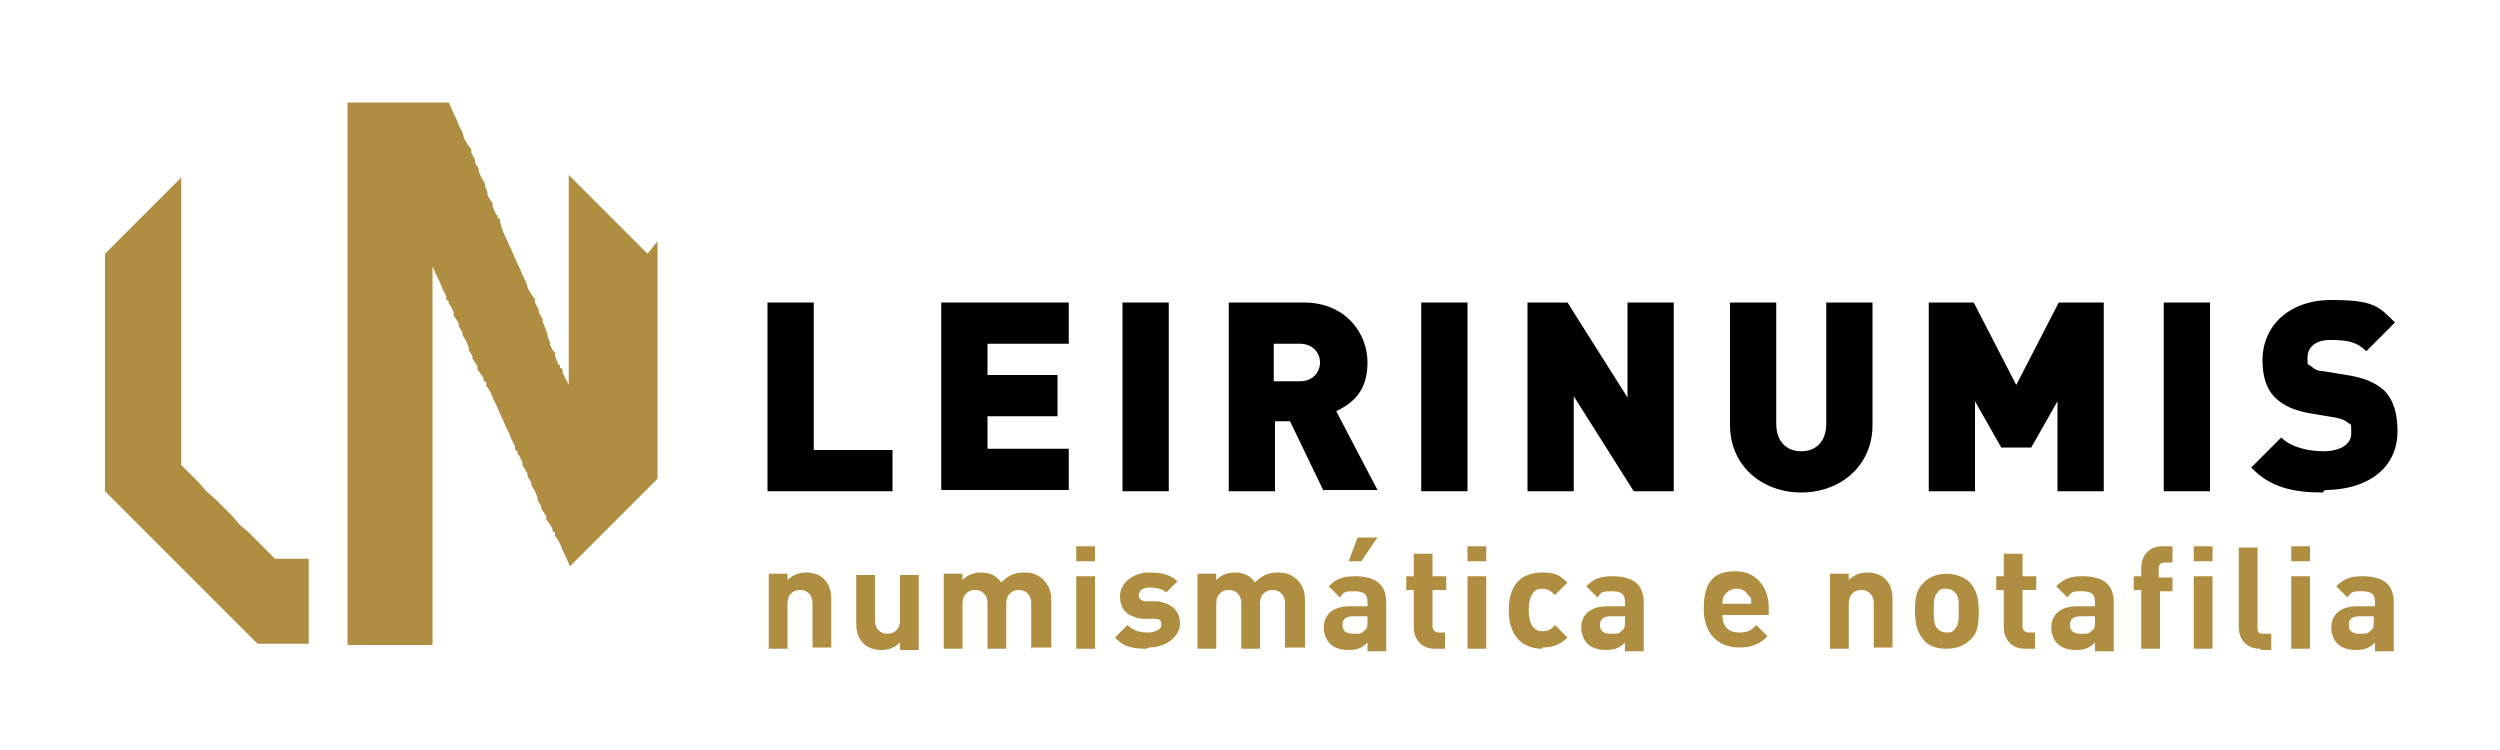
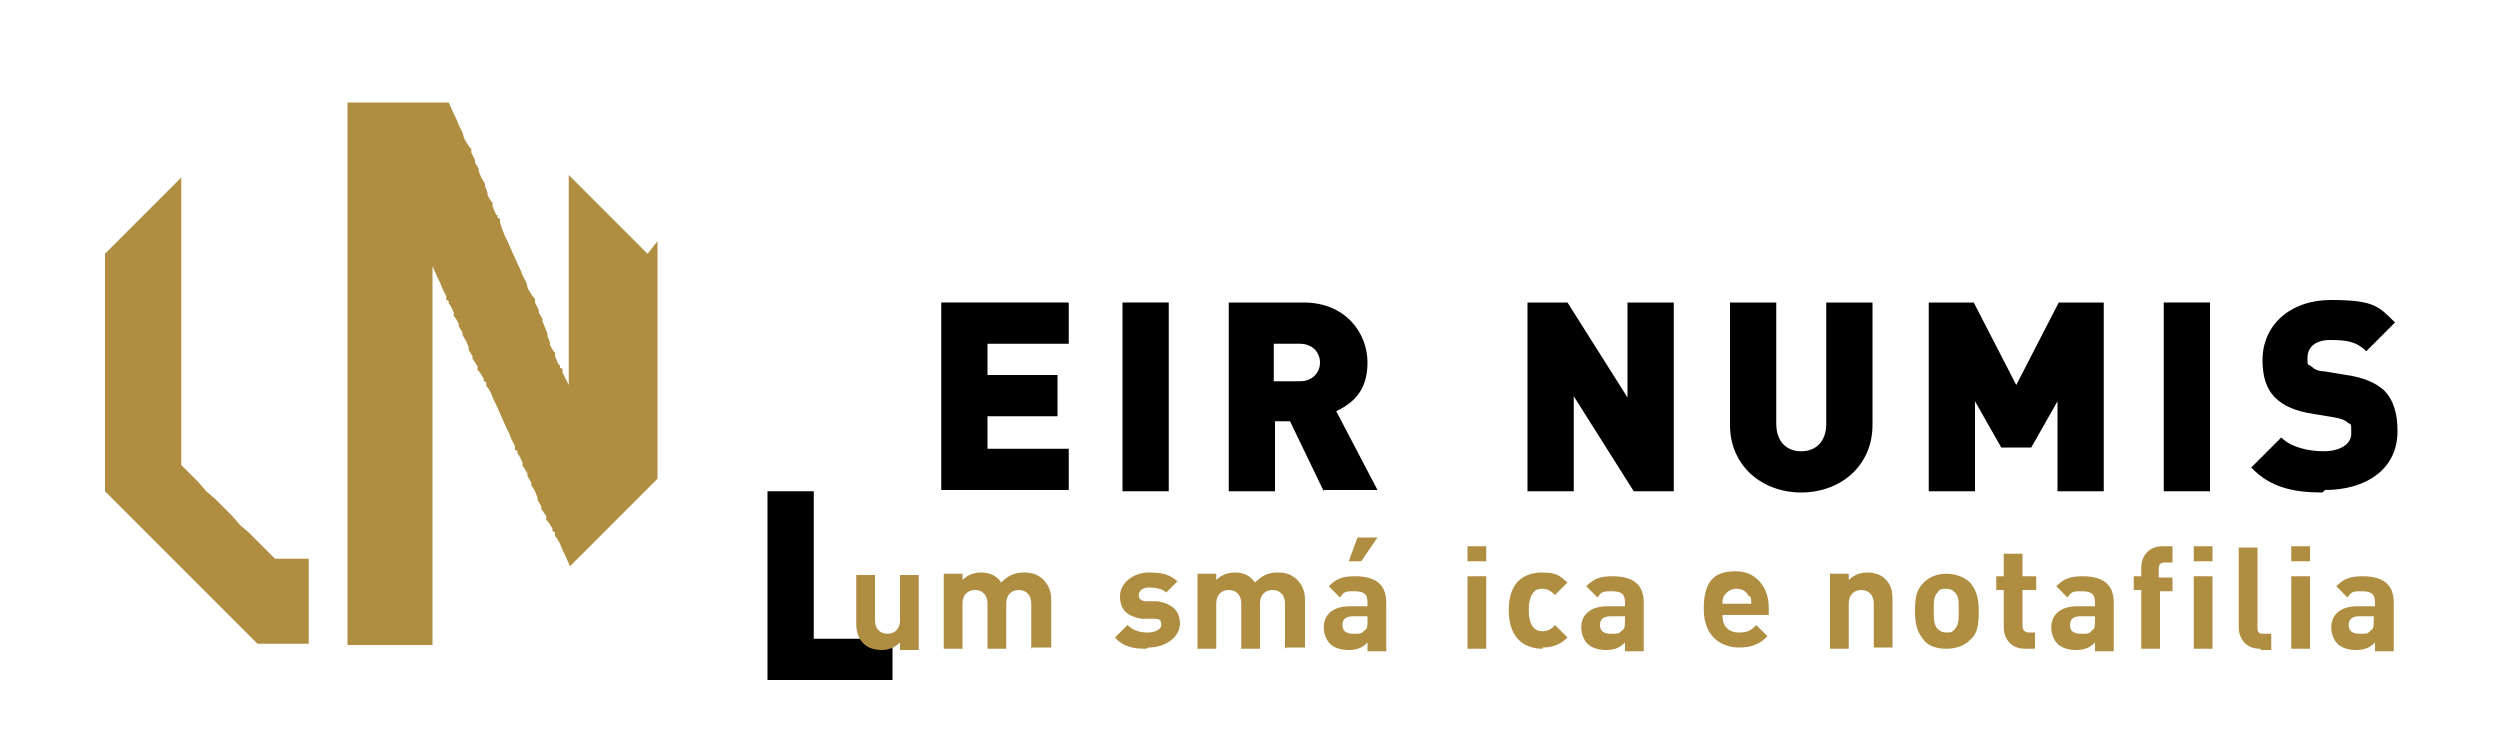
<svg xmlns="http://www.w3.org/2000/svg" id="Camada_1" baseProfile="tiny" version="1.2" viewBox="0 0 200 60">
  <g>
-     <path d="M61.4,39.3v-15.1h3.7v11.8h6.3v3.3h-10Z" />
+     <path d="M61.4,39.3h3.7v11.8h6.3v3.3h-10Z" />
    <path d="M75.3,39.3v-15.1h10.2v3.3h-6.5v2.5h5.6v3.3h-5.6v2.6h6.5v3.3h-10.2Z" />
    <path d="M89.8,39.3v-15.1h3.7v15.1h-3.7Z" />
    <path d="M105.9,39.3l-2.7-5.6h-1.2v5.6h-3.7v-15.1h6c3.3,0,5.1,2.4,5.1,4.8s-1.3,3.3-2.5,3.9l3.3,6.3h-4.3ZM104,27.5h-2.1v3h2.1c1,0,1.6-.7,1.6-1.5s-.6-1.5-1.6-1.5Z" />
-     <path d="M113.7,39.3v-15.1h3.7v15.1h-3.7Z" />
    <path d="M130.7,39.3l-4.8-7.6v7.6h-3.7v-15.1h3.2l4.8,7.6v-7.6h3.7v15.1h-3.2Z" />
    <path d="M144.1,39.4c-3.1,0-5.7-2.1-5.7-5.4v-9.8h3.7v9.7c0,1.4.8,2.2,2,2.2s2-.8,2-2.2v-9.7h3.7v9.8c0,3.3-2.6,5.4-5.7,5.4Z" />
    <path d="M164.6,39.3v-7.2l-2.1,3.7h-2.4l-2.1-3.7v7.2h-3.7v-15.1h3.6l3.4,6.6,3.4-6.6h3.6v15.1h-3.7Z" />
    <path d="M173.1,39.3v-15.1h3.7v15.1h-3.7Z" />
    <path d="M185.8,39.4c-2.3,0-4.2-.4-5.7-2l2.4-2.4c.8.8,2.2,1.1,3.4,1.1s2.2-.5,2.2-1.4,0-.7-.3-.9c-.2-.2-.5-.3-1-.4l-1.8-.3c-1.3-.2-2.3-.6-3-1.3-.7-.7-1-1.7-1-3,0-2.7,2.1-4.8,5.5-4.8s3.8.5,5.1,1.8l-2.3,2.3c-.8-.8-1.6-.9-2.9-.9s-1.8.7-1.8,1.4,0,.5.3.7c.2.2.5.4,1,.4l1.8.3c1.4.2,2.3.6,3,1.2.8.8,1.1,1.9,1.1,3.3,0,3.1-2.6,4.7-5.8,4.7Z" />
  </g>
  <g>
-     <path d="M65,51.9v-3.6c0-.8-.5-1.1-1-1.1s-1,.3-1,1.1v3.6h-1.5v-6h1.5v.5c.4-.4.9-.6,1.5-.6s1.1.2,1.4.5c.5.5.6,1,.6,1.7v3.8h-1.5Z" fill="#b08e41" />
    <path d="M72,51.9v-.5c-.4.4-.9.6-1.5.6s-1.1-.2-1.4-.5c-.5-.5-.6-1-.6-1.7v-3.8h1.5v3.6c0,.8.5,1.1,1,1.1s1-.3,1-1.1v-3.6h1.5v6h-1.5Z" fill="#b08e41" />
    <path d="M82.5,51.9v-3.6c0-.8-.5-1.1-1-1.1s-1,.3-1,1.1v3.6h-1.5v-3.6c0-.8-.5-1.1-1-1.1s-1,.3-1,1.1v3.6h-1.5v-6h1.5v.5c.4-.4.9-.6,1.5-.6s1.2.2,1.6.8c.5-.5,1-.8,1.8-.8s1.1.2,1.5.5c.5.5.7,1,.7,1.7v3.8h-1.5Z" fill="#b08e41" />
-     <path d="M86.1,44.9v-1.2h1.5v1.2h-1.5ZM86.1,51.9v-5.8h1.5v5.8h-1.5Z" fill="#b08e41" />
    <path d="M91.7,51.9c-.9,0-1.8-.1-2.5-.9l1-1c.5.5,1.1.6,1.6.6s1.1-.2,1.1-.6-.1-.5-.6-.5h-1c-1.1-.2-1.7-.7-1.7-1.8s1.1-1.9,2.3-1.9,1.7.2,2.3.7l-.9.9c-.3-.3-.9-.4-1.4-.4s-.8.3-.8.6.2.5.6.5h.9c1.2.2,1.8.8,1.8,1.8s-1.1,1.9-2.5,1.9Z" fill="#b08e41" />
    <path d="M102.8,51.9v-3.6c0-.8-.5-1.1-1-1.1s-1,.3-1,1.1v3.6h-1.5v-3.6c0-.8-.5-1.1-1-1.1s-1,.3-1,1.1v3.6h-1.5v-6h1.5v.5c.4-.4.9-.6,1.5-.6s1.2.2,1.6.8c.5-.5,1-.8,1.8-.8s1.1.2,1.5.5c.5.5.7,1,.7,1.7v3.8h-1.5Z" fill="#b08e41" />
    <path d="M109.4,51.9v-.5c-.4.4-.8.6-1.5.6s-1.2-.2-1.5-.5c-.3-.3-.5-.8-.5-1.3,0-1,.7-1.7,2.1-1.7h1.4v-.3c0-.7-.3-.9-1.1-.9s-.8.1-1.1.5l-.9-.9c.6-.6,1.1-.8,2.1-.8,1.7,0,2.5.7,2.5,2.1v3.9h-1.5ZM109.4,49.3h-1.1c-.6,0-.9.2-.9.7s.3.7.9.7.6,0,.9-.3c.2-.1.2-.4.2-.8v-.3ZM108.9,44.9h-1l.7-1.9h1.6l-1.3,1.9Z" fill="#b08e41" />
-     <path d="M114.8,51.9c-1.2,0-1.7-.9-1.7-1.7v-3h-.6v-1.1h.6v-1.8h1.5v1.8h1.1v1.1h-1.1v2.9c0,.3.2.5.5.5h.5v1.3h-.8Z" fill="#b08e41" />
    <path d="M117.4,44.9v-1.2h1.5v1.2h-1.5ZM117.4,51.9v-5.8h1.5v5.8h-1.5Z" fill="#b08e41" />
    <path d="M123.4,51.9c-1.2,0-2.7-.6-2.7-3.1s1.5-3,2.7-3,1.4.3,2,.8l-1,1c-.3-.3-.6-.5-1-.5s-.6.1-.8.4c-.2.3-.3.7-.3,1.3s.1,1,.3,1.3c.2.3.5.4.8.4s.7-.1,1-.5l1,1c-.5.5-1.1.8-2,.8Z" fill="#b08e41" />
    <path d="M130,51.9v-.5c-.4.4-.8.6-1.5.6s-1.2-.2-1.5-.5c-.3-.3-.5-.8-.5-1.3,0-1,.7-1.7,2.1-1.7h1.4v-.3c0-.7-.3-.9-1.1-.9s-.8.1-1.1.5l-.9-.9c.6-.6,1.1-.8,2.1-.8,1.7,0,2.5.7,2.5,2.1v3.9h-1.5ZM130,49.3h-1.1c-.6,0-.9.2-.9.7s.3.7.9.7.6,0,.9-.3c.2-.1.2-.4.2-.8v-.3Z" fill="#b08e41" />
    <path d="M137.8,49.3c0,.8.5,1.3,1.3,1.3s1-.2,1.4-.6l.9.9c-.6.6-1.2.9-2.3.9s-2.8-.6-2.8-3.1,1.1-3,2.6-3,2.6,1.2,2.6,2.9v.6h-3.7ZM139.9,47.7c-.2-.4-.5-.6-1-.6s-.8.3-1,.6c-.1.2-.1.4-.1.6h2.3c0-.3,0-.4-.1-.6Z" fill="#b08e41" />
    <path d="M149.9,51.9v-3.6c0-.8-.5-1.1-1-1.1s-1,.3-1,1.1v3.6h-1.5v-6h1.5v.5c.4-.4.9-.6,1.5-.6s1.1.2,1.4.5c.5.5.6,1,.6,1.7v3.8h-1.5Z" fill="#b08e41" />
    <path d="M157.6,51.2c-.4.4-1,.7-1.9.7s-1.5-.3-1.8-.7c-.5-.6-.7-1.2-.7-2.3s.1-1.7.7-2.3c.4-.4,1-.7,1.8-.7s1.5.3,1.9.7c.5.6.7,1.2.7,2.3s-.1,1.8-.7,2.3ZM156.4,47.4c-.2-.2-.4-.3-.7-.3s-.5,0-.7.3c-.3.3-.3.8-.3,1.4s0,1.2.3,1.5c.2.2.4.3.7.3s.5,0,.7-.3c.3-.3.3-.8.3-1.5s0-1.1-.3-1.4Z" fill="#b08e41" />
    <path d="M162,51.9c-1.2,0-1.7-.9-1.7-1.7v-3h-.6v-1.1h.6v-1.8h1.5v1.8h1.1v1.1h-1.1v2.9c0,.3.2.5.5.5h.5v1.3h-.8Z" fill="#b08e41" />
    <path d="M167.6,51.9v-.5c-.4.4-.8.6-1.5.6s-1.2-.2-1.5-.5c-.3-.3-.5-.8-.5-1.3,0-1,.7-1.7,2.1-1.7h1.4v-.3c0-.7-.3-.9-1.1-.9s-.8.1-1.1.5l-.9-.9c.6-.6,1.1-.8,2.1-.8,1.7,0,2.5.7,2.5,2.1v3.9h-1.5ZM167.6,49.3h-1.1c-.6,0-.9.2-.9.7s.3.7.9.7.6,0,.9-.3c.2-.1.2-.4.2-.8v-.3Z" fill="#b08e41" />
    <path d="M172.8,47.2v4.7h-1.5v-4.7h-.6v-1.1h.6v-.7c0-.8.5-1.7,1.7-1.7h.8v1.3h-.6c-.4,0-.5.2-.5.5v.7h1.1v1.1h-1.1Z" fill="#b08e41" />
    <path d="M175.5,44.9v-1.2h1.5v1.2h-1.5ZM175.5,51.9v-5.8h1.5v5.8h-1.5Z" fill="#b08e41" />
    <path d="M180.8,51.9c-1.2,0-1.7-.9-1.7-1.7v-6.4h1.5v6.4c0,.4.1.5.5.5h.6v1.3h-.8Z" fill="#b08e41" />
    <path d="M183.3,44.9v-1.2h1.5v1.2h-1.5ZM183.3,51.9v-5.8h1.5v5.8h-1.5Z" fill="#b08e41" />
    <path d="M190,51.9v-.5c-.4.4-.8.6-1.5.6s-1.2-.2-1.5-.5c-.3-.3-.5-.8-.5-1.3,0-1,.7-1.7,2.1-1.7h1.4v-.3c0-.7-.3-.9-1.1-.9s-.8.1-1.1.5l-.9-.9c.6-.6,1.1-.8,2.1-.8,1.7,0,2.5.7,2.5,2.1v3.9h-1.5ZM189.9,49.3h-1.1c-.6,0-.9.2-.9.7s.3.7.9.7.6,0,.9-.3c.2-.1.2-.4.2-.8v-.3Z" fill="#b08e41" />
  </g>
  <g>
    <path d="M51.8,20.3h0s0,0,0,0l-.7-.7h0s0,0,0,0l-.7-.7h0s-.7-.7-.7-.7h0s0,0,0,0l-.7-.7h0s0,0,0,0l-1.4-1.4h0s0,0,0,0l-1.4-1.4h0s0,0,0,0l-.7-.7v16.8l-.2-.4h0s0,0,0,0h0s-.3-.6-.3-.6v-.3c-.1,0-.2-.1-.2-.1v-.2c-.1,0-.1,0-.1,0h0s0,0,0,0l-.3-.7v-.3c-.1,0-.4-.6-.4-.6h0s0,0,0,0h0s0-.2,0-.2h0s0,0,0,0h0s-.2-.5-.2-.5v-.2h0s-.2-.5-.2-.5h0s0,0,0,0l-.2-.5v-.2c0,0-.3-.5-.3-.5h0s0,0,0,0h0s0-.2,0-.2h0s0,0,0,0h0s-.3-.6-.3-.6v-.3c-.1,0-.5-.7-.5-.7h0s0,0,0,0h0s-.1-.2-.1-.2h0c0-.1-.1-.4-.1-.4l-.3-.6-.2-.5-.2-.4h0s0,0,0,0h0s-.4-.9-.4-.9h0s0,0,0,0h0s-.4-.9-.4-.9h0s0,0,0,0h0s-.2-.4-.2-.4l-.2-.5h0s0,0,0,0h0s-.2-.6-.2-.6v-.3c-.1,0-.2-.1-.2-.1v-.2c-.1,0-.1,0-.1,0h0s0,0,0,0l-.3-.7v-.3c-.1,0-.4-.6-.4-.6v-.2q0,0,0,0h0s0,0,0,0l-.2-.5v-.2c0,0-.3-.5-.3-.5h0s0,0,0,0l-.2-.5v-.2c0,0-.3-.5-.3-.5h0s0,0,0,0h0s0-.2,0-.2l-.3-.6v-.3c-.1,0-.5-.7-.5-.7h0s0,0,0,0h0s-.1-.2-.1-.2h0c0-.1-.1-.4-.1-.4l-.3-.6-.2-.5-.2-.4-.4-.9h-8.1v43.4h6.8s0,0,0,0h0v-1.4h0s0,0,0,0v-1.4h0s0,0,0,0v-1.4h0s0,0,0,0v-1.4h0s0,0,0,0v-1.4h0s0,0,0,0v-1.4h0s0,0,0,0h0v-1.4h0s0,0,0,0h0v-1.4h0s0,0,0,0h0v-1.4h0s0,0,0,0h0v-1.4h0s0,0,0,0h0v-1.4h0s0,0,0,0h0v-2.7h0s0,0,0,0h0v-12.2l.4.9.2.4.2.5.3.6v.3c.1,0,.2.1.2.1v.2c.1,0,.4.7.4.7v.3c.1,0,.4.6.4.6v.2c0,0,.3.5.3.5v.2c0,0,.3.5.3.5l.2.5v.2c0,0,.3.5.3.5v.2c0,0,.4.6.4.6v.3c.1,0,.5.7.5.7v.2c.1,0,.2.1.2.1v.3c.1,0,.4.6.4.6l.2.5.2.4.4.9.4.9.2.4.2.5.3.6v.3c.1,0,.2.1.2.1v.2c.1,0,.4.7.4.7v.3c.1,0,.4.6.4.6v.2c0,0,.3.5.3.5v.2c0,0,.3.5.3.5l.2.5v.2c0,0,.3.5.3.5v.2c0,0,.4.6.4.6v.3c.1,0,.5.7.5.7v.2c.1,0,.2.1.2.1v.3c.1,0,.4.6.4.6l.2.5.2.4.4.9h0s.7-.7.7-.7l.7-.7.7-.7.7-.7.7-.7.7-.7.7-.7.7-.7.7-.7.7-.7v-19h0ZM34.6,21.2h0s0,0,0,0ZM34.8,21.6h0,0ZM35,22.2h0s0,0,0,0ZM35.3,22.7h0s0,0,0,0ZM35.4,23h0,0ZM35.5,23.1h0s0,0,0,0ZM35.6,23.3h0s0,0,0,0ZM35.9,24h0s0,0,0,0ZM36.6,25.7h0,0ZM36.7,25.9h0s0,0,0,0ZM37.5,27.6h0s0,0,0,0ZM37.6,27.8h0s0,0,0,0ZM37.8,28.4h0,0ZM38,28.7h0s0,0,0,0ZM38.8,30.6h0s0,0,0,0ZM39,31.1h0,0ZM39.2,31.5h0s0,0,0,0ZM39.6,32.5h0s0,0,0,0h0s0,0,0,0h0,0s0,0,0,0h0ZM40.1,33.4h0s0,0,0,0ZM40.7,34.9h0s0,0,0,0ZM40.8,35.2h0,0ZM40.9,35.3h0s0,0,0,0ZM41,35.5h0s0,0,0,0ZM41.3,36.2h0s0,0,0,0ZM42.4,38.6h0s0,0,0,0ZM43.7,41.6h0s0,0,0,0Z" fill="#b08e41" />
    <polygon points="24.7 50.1 24.7 50.1 24.7 48.7 24.7 48.7 24.7 48.7 24.7 47.4 24.7 47.4 24.7 47.4 24.7 46 24.7 46 24.7 46 24.7 44.7 23.3 44.7 22 44.7 22 44.7 22 44.7 22 44.7 20.6 43.3 19.9 42.6 19.2 42 18.6 41.3 17.9 40.6 17.2 39.9 16.5 39.3 15.9 38.6 15.2 37.9 14.5 37.2 14.5 36.5 14.5 35.9 14.5 35.2 14.5 34.5 14.5 33.8 14.5 33.2 14.5 32.5 14.5 31.8 14.5 31.1 14.5 30.4 14.5 29.8 14.5 29.1 14.5 28.4 14.5 27.7 14.5 27.1 14.5 26.4 14.5 25.7 14.5 25 14.5 24.3 14.5 23.7 14.5 23 14.5 22.3 14.5 21.6 14.5 21 14.5 20.3 14.5 19.6 14.5 18.9 14.5 18.2 14.5 16.9 14.5 15.5 14.5 14.2 14.5 14.2 13.8 14.9 8.4 20.3 8.4 39.3 20.6 51.5 24.7 51.5 24.7 51.5 24.7 51.5 24.7 51.5 24.7 50.1 24.7 50.1" fill="#b08e41" />
  </g>
</svg>